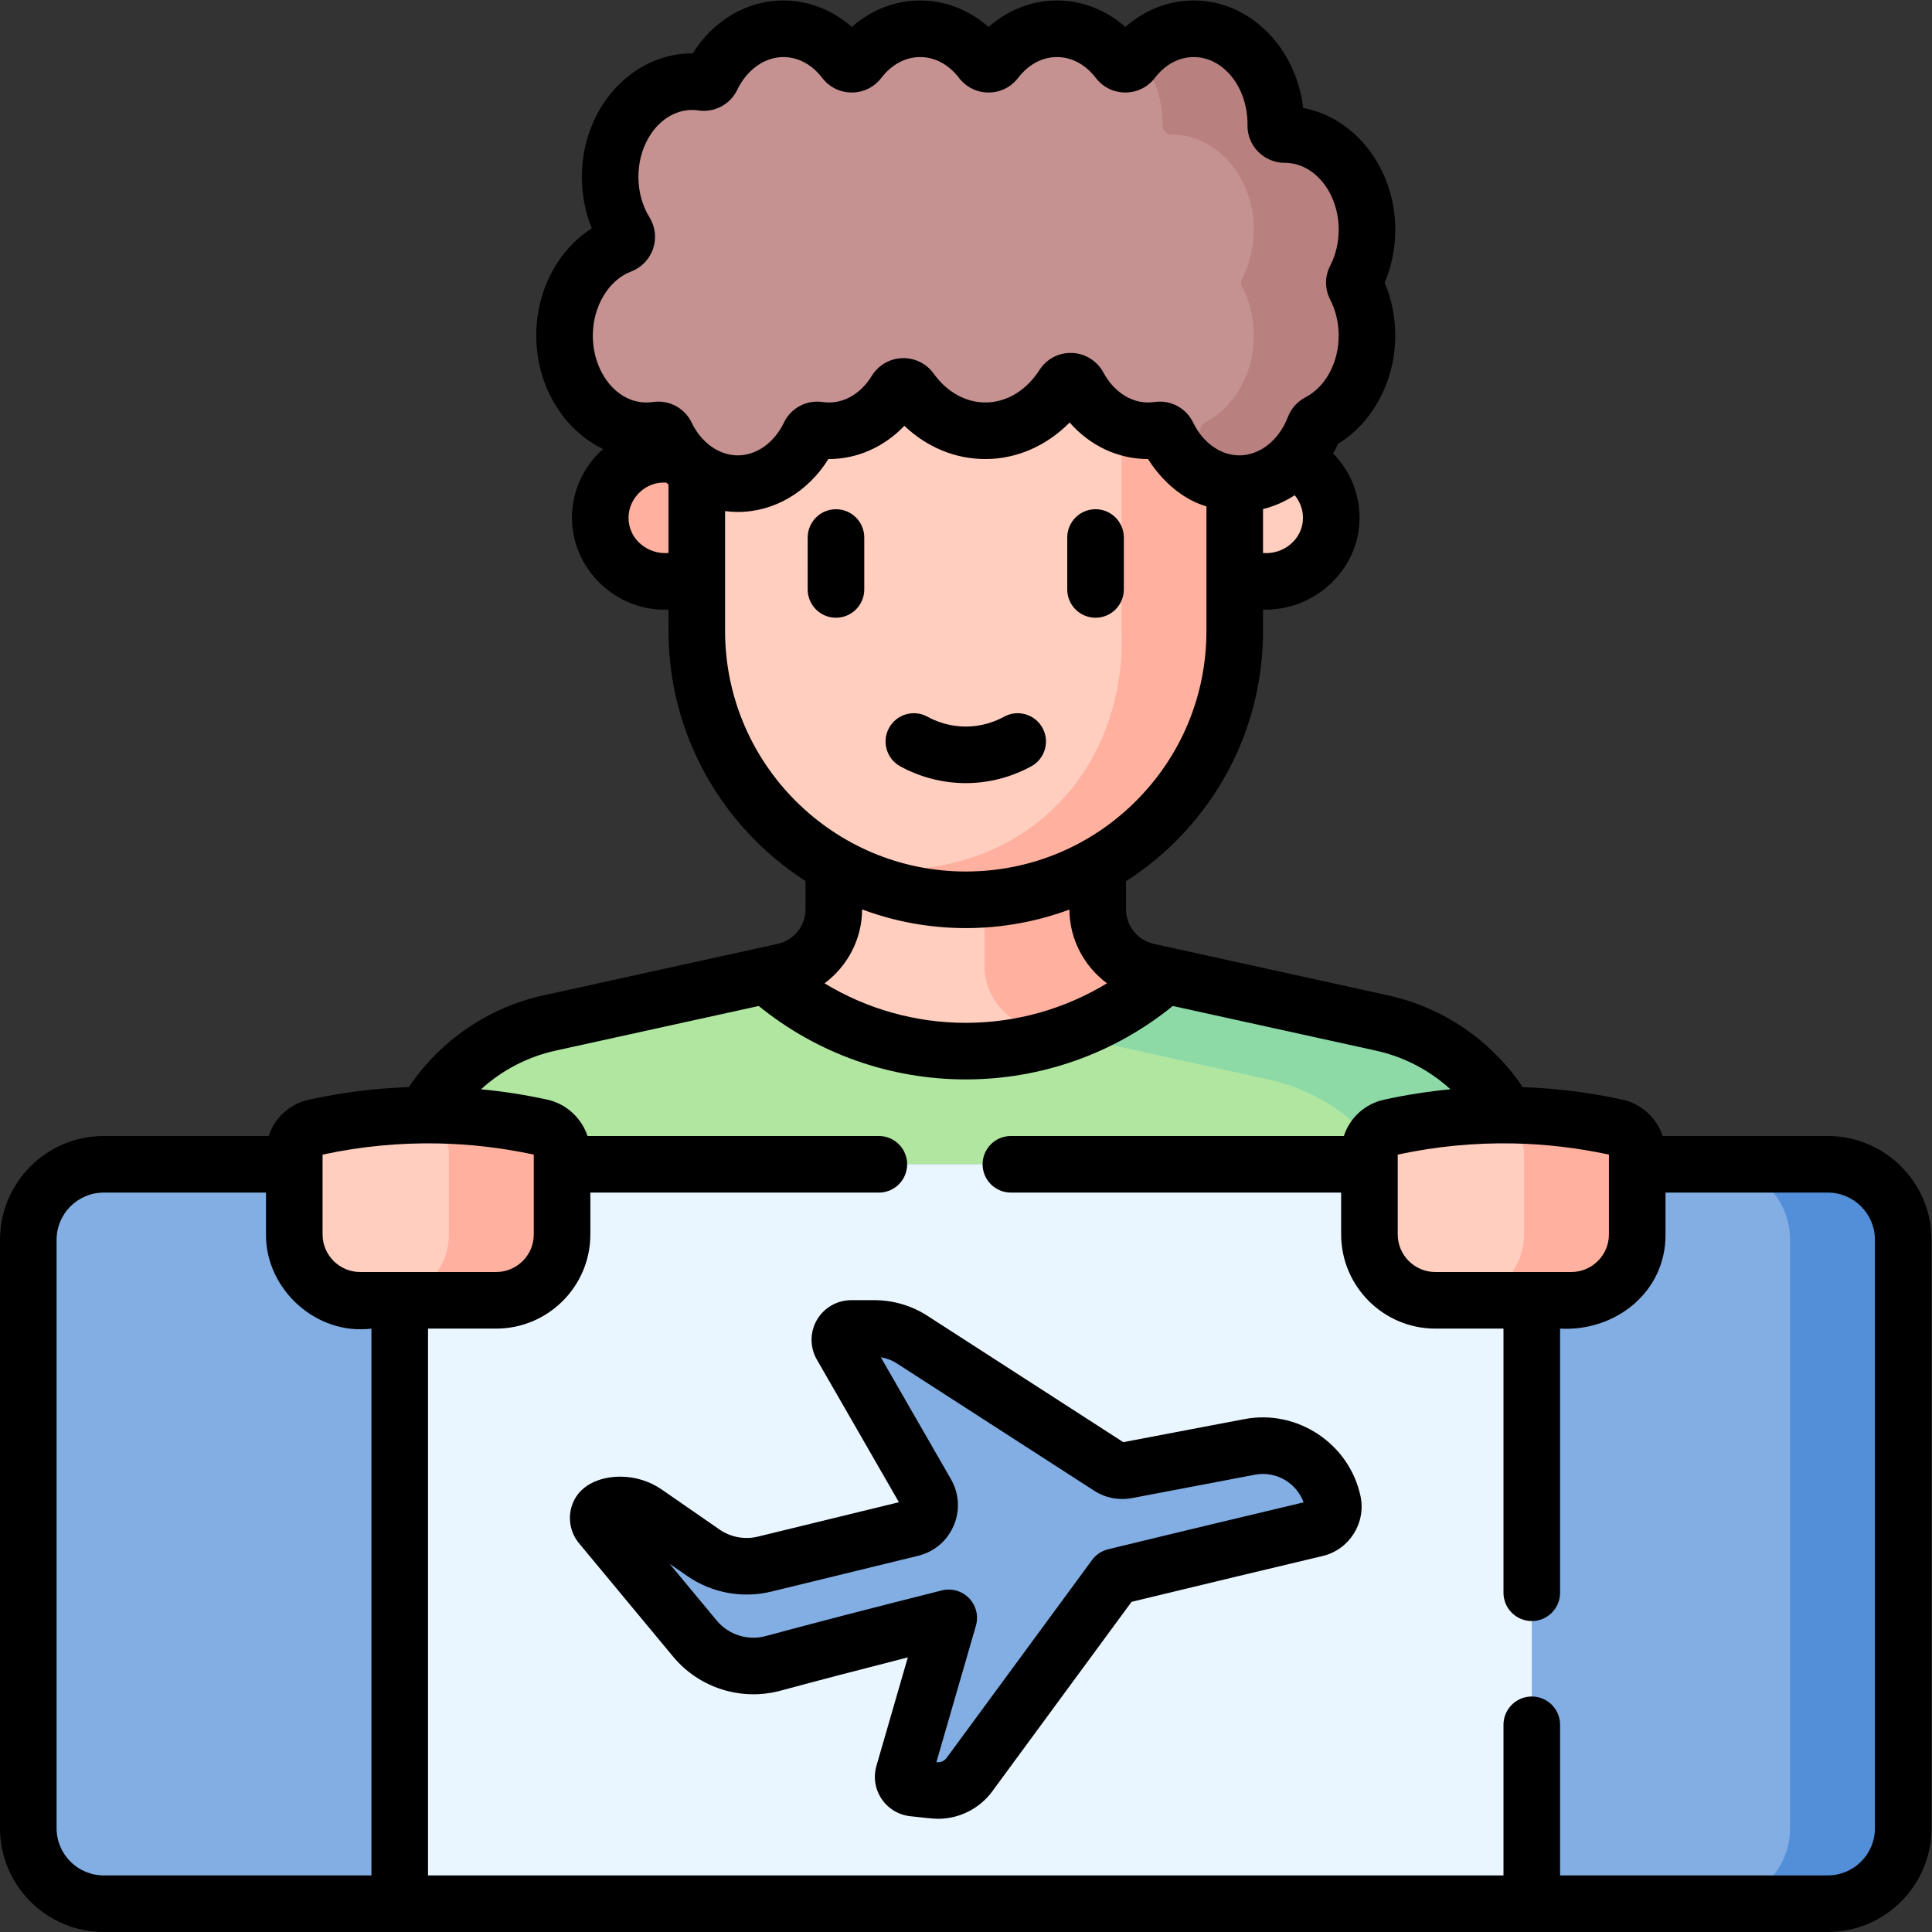
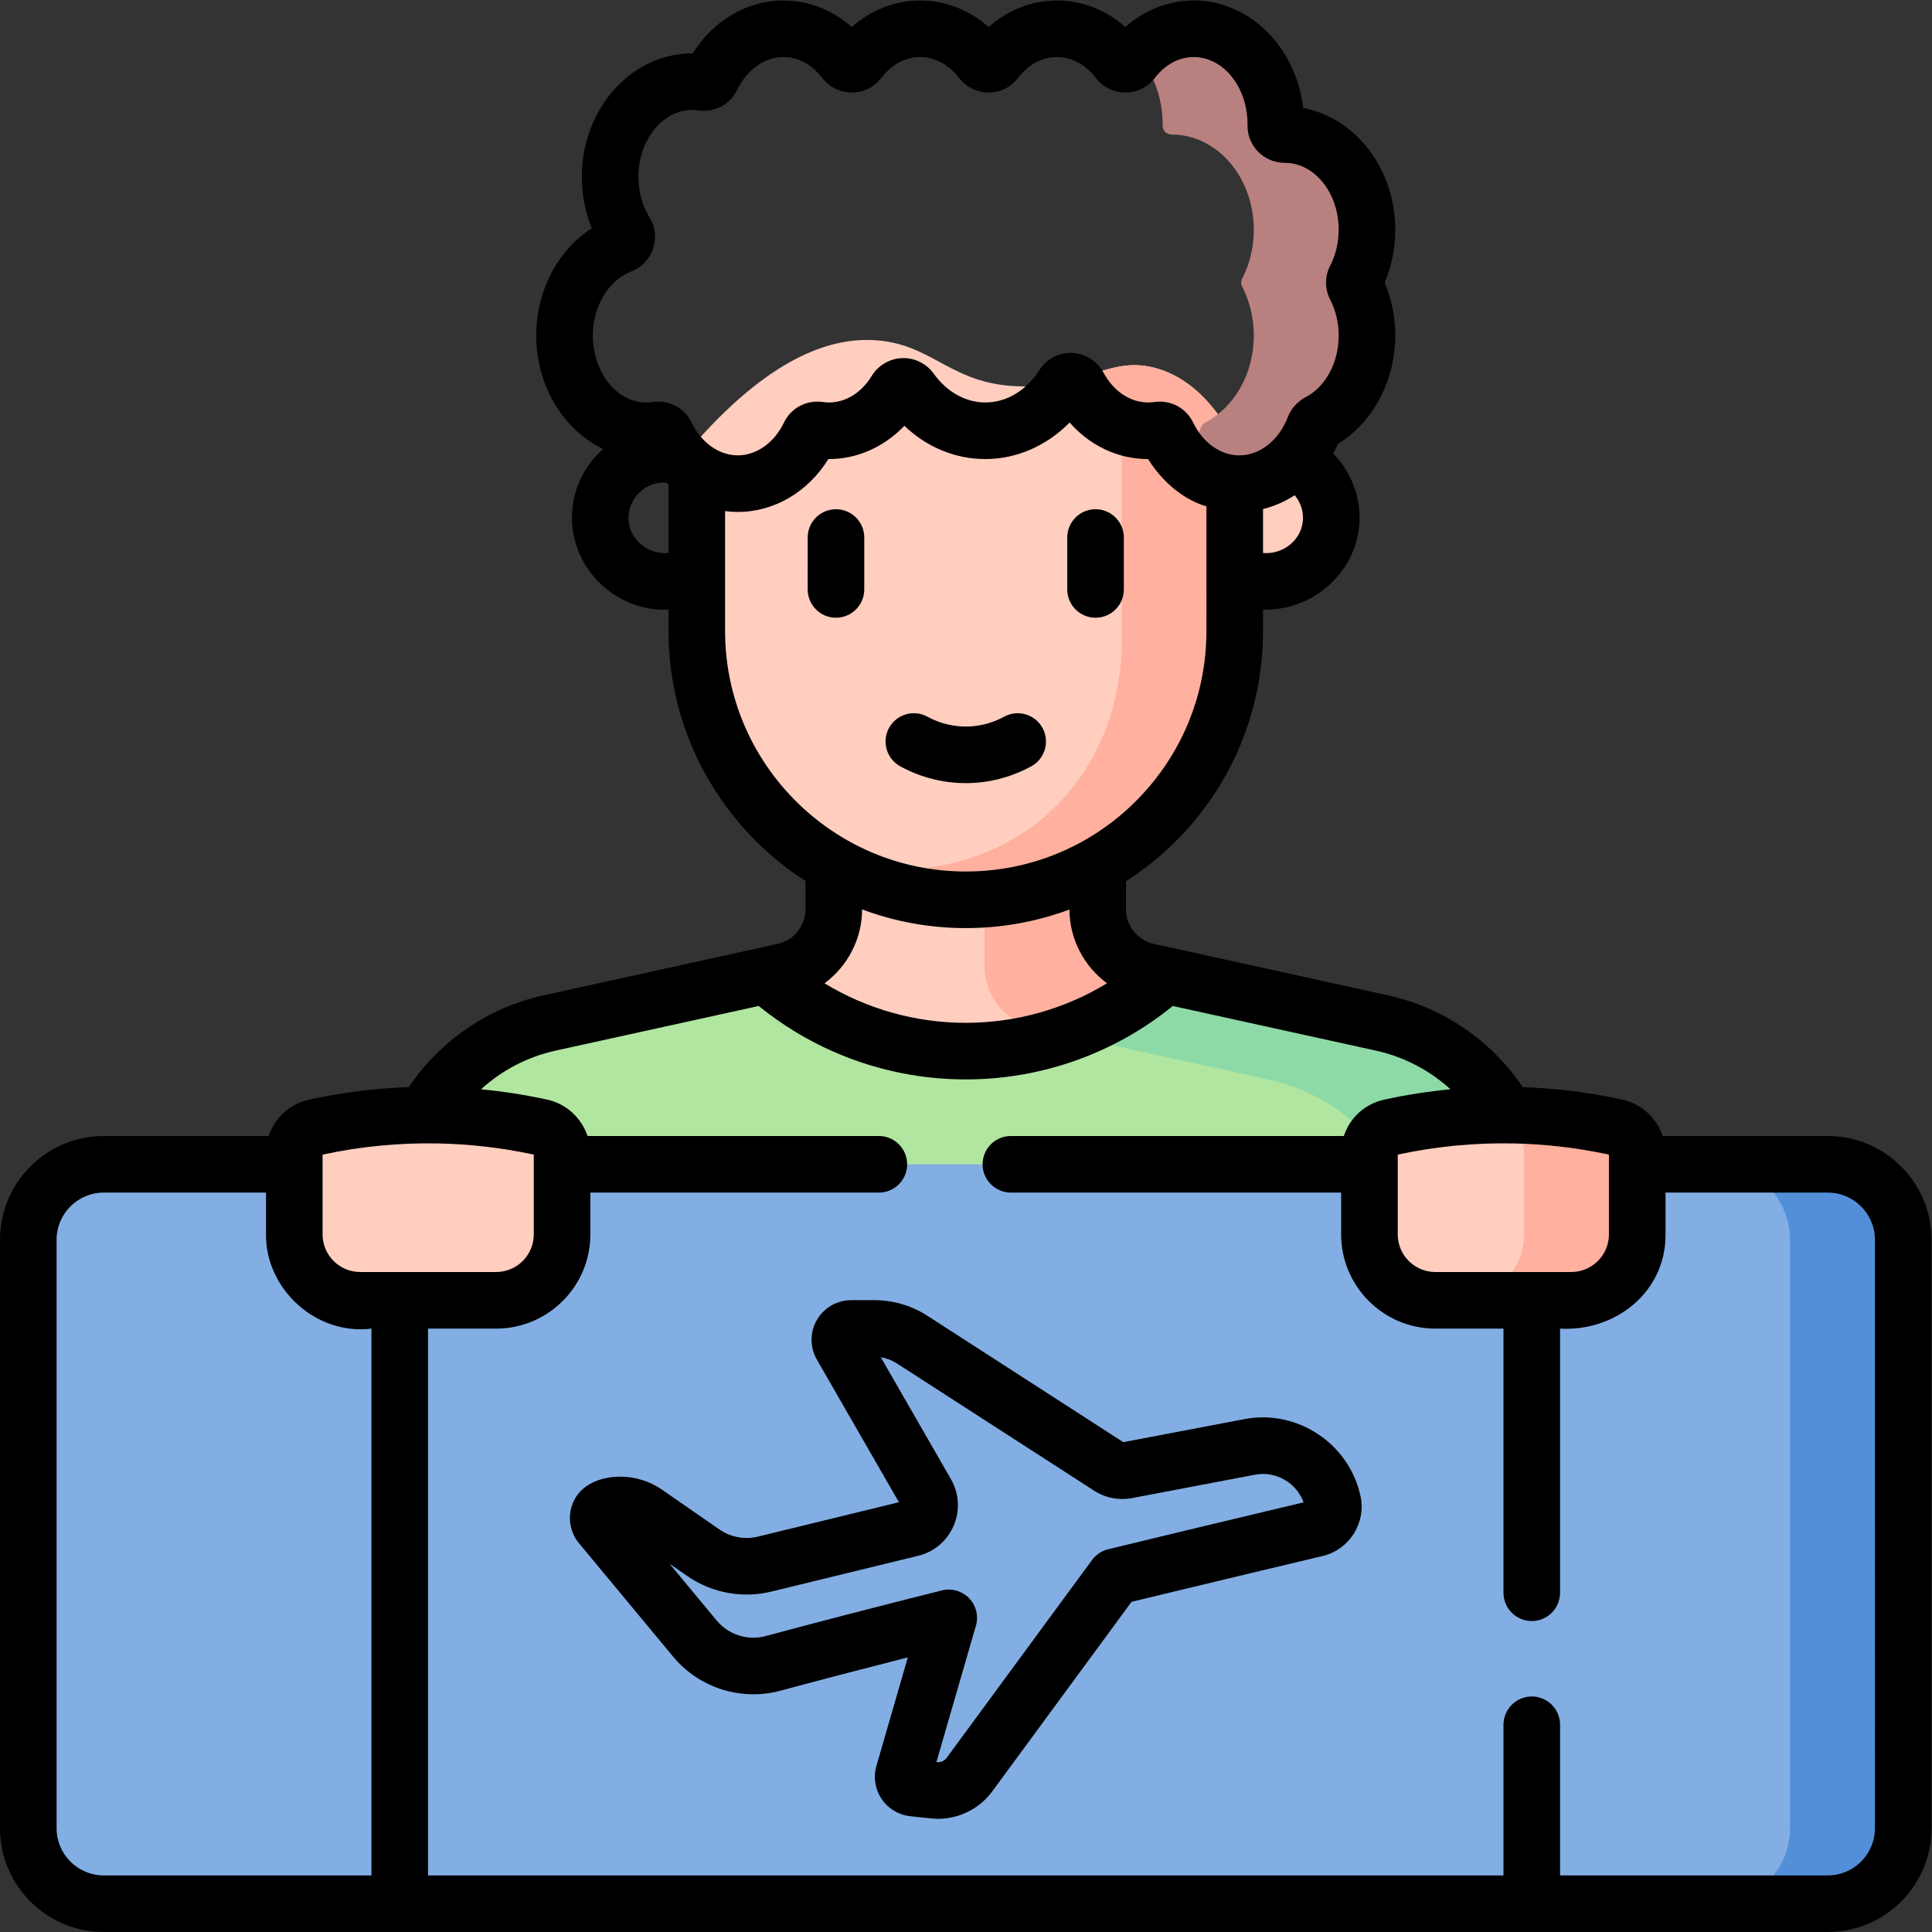
<svg xmlns="http://www.w3.org/2000/svg" version="1.1" id="svg3711" xml:space="preserve" width="682.667" height="682.667" viewBox="0 0 682.667 682.667">
  <rect x="0" y="0" width="682.667" height="682.667" fill="#333333" stroke="none" />
  <defs id="defs3715">
    <clipPath clipPathUnits="userSpaceOnUse" id="clipPath3725">
-       <path d="M 0,512 H 512 V 0 H 0 Z" id="path3723" />
+       <path d="M 0,512 H 512 V 0 H 0 " id="path3723" />
    </clipPath>
  </defs>
  <g id="g3717" transform="matrix(1.333,0,0,-1.333,0,682.667)">
    <g id="g3719">
      <g id="g3721" clip-path="url(#clipPath3725)">
        <g id="g3727" transform="translate(406.043,85.561)">
          <path d="m 0,0 v 106.003 c 0,23.749 -16.524,44.3 -39.72,49.397 l -62.101,13.649 c -7.732,1.699 -13.24,8.55 -13.24,16.466 v 21.35 h -69.964 v -21.35 c 0,-7.916 -5.508,-14.767 -13.24,-16.466 L -260.366,155.4 c -23.196,-5.097 -39.72,-25.648 -39.72,-49.397 V 0 Z" style="fill:#b0e6a0;fill-opacity:1;fill-rule:nonzero;stroke:none" id="path3729" />
        </g>
        <g id="g3731" transform="translate(366.323,240.961)">
          <path d="m 0,0 -62.102,13.648 c -7.731,1.7 -13.239,8.549 -13.239,16.466 v 21.351 h -30 V 15.114 c 0,-7.917 5.508,-14.766 13.239,-16.466 L -30,-15 C -6.805,-20.098 9.72,-40.648 9.72,-64.397 V -155.4 h 30 V -49.397 C 39.72,-25.648 23.195,-5.098 0,0" style="fill:#8ddaa7;fill-opacity:1;fill-rule:nonzero;stroke:none" id="path3733" />
        </g>
        <g id="g3735" transform="translate(203.14,253.59)">
          <path d="m 0,0 c 14.06,-12.51 32.57,-20.09 52.86,-20.09 20.29,0 38.8,7.58 52.86,20.09 l -4.638,1.02 C 93.35,2.719 87.842,9.568 87.842,17.485 V 38.836 H 17.878 V 17.485 C 17.878,9.568 12.37,2.719 4.638,1.02 Z" style="fill:#ffcebf;fill-opacity:1;fill-rule:nonzero;stroke:none" id="path3737" />
        </g>
        <g id="g3739" transform="translate(274.222,239.609)">
          <path d="M 0,0 7.859,-1.727 C 17.832,1.73 26.91,7.104 34.638,13.98 L 30,15 c -7.731,1.699 -13.24,8.549 -13.24,16.466 v 21.35 h -30 V 16.466 C -13.24,8.549 -7.731,1.699 0,0" style="fill:#ffb09e;fill-opacity:1;fill-rule:nonzero;stroke:none" id="path3741" />
        </g>
        <g id="g3743" transform="translate(327.303,395.167)">
          <path d="m 0,0 c -3.779,7.107 -10.182,16.197 -20.45,19.248 -12.32,3.66 -18.77,-4.769 -35.507,-4.713 -19.032,0.064 -23.536,11.007 -38.885,12.21 -11.036,0.864 -26.972,-3.361 -47.764,-26.745 v -50.259 c 0,-39.38 31.924,-71.303 71.303,-71.303 39.38,0 71.303,31.923 71.303,71.303 z" style="fill:#ffcebf;fill-opacity:1;fill-rule:nonzero;stroke:none" id="path3745" />
        </g>
        <g id="g3747" transform="translate(306.853,414.415)">
          <path d="m 0,0 c -8.78,2.608 -14.581,-0.922 -23.246,-3.146 6.439,-4.171 10.827,-10.705 13.696,-16.101 v -50.26 c 0.219,-4.435 0.886,-27.047 -16.086,-45.107 -23.601,-25.117 -58.718,-17.389 -60.198,-17.035 6.679,-3.67 15.947,-7.515 27.365,-8.752 2.669,-0.289 5.215,-0.411 7.616,-0.409 39.38,0 71.303,31.924 71.303,71.303 v 50.26 C 16.671,-12.141 10.269,-3.051 0,0" style="fill:#ffb09e;fill-opacity:1;fill-rule:nonzero;stroke:none" id="path3749" />
        </g>
        <g id="g3751" transform="translate(336.061,358.035)">
          <path d="M 0,0 H -8.758 V 33.659 H 0 c 9.294,0 16.83,-7.535 16.83,-16.83 C 16.83,7.535 9.294,0 0,0" style="fill:#ffcebf;fill-opacity:1;fill-rule:nonzero;stroke:none" id="path3753" />
        </g>
        <g id="g3755" transform="translate(175.939,358.035)">
-           <path d="M 0,0 H 8.758 V 33.659 H 0 c -9.294,0 -16.83,-7.535 -16.83,-16.83 C -16.83,7.535 -9.294,0 0,0" style="fill:#ffb09e;fill-opacity:1;fill-rule:nonzero;stroke:none" id="path3757" />
-         </g>
+           </g>
        <g id="g3759" transform="translate(484.5,7.5)">
          <path d="m 0,0 h -457 c -11.046,0 -20,8.954 -20,20 v 156 c 0,11.046 8.954,20 20,20 H 0 c 11.046,0 20,-8.954 20,-20 V 20 C 20,8.954 11.046,0 0,0" style="fill:#82aee3;fill-opacity:1;fill-rule:nonzero;stroke:none" id="path3761" />
        </g>
        <g id="g3763" transform="translate(484.5,203.5)">
          <path d="m 0,0 h -30 c 11.046,0 20,-8.954 20,-20 v -156 c 0,-11.046 -8.954,-20 -20,-20 H 0 c 11.046,0 20,8.954 20,20 V -20 C 20,-8.954 11.046,0 0,0" style="fill:#528fd8;fill-opacity:1;fill-rule:nonzero;stroke:none" id="path3765" />
        </g>
-         <path d="M 406.043,7.5 H 105.957 v 196 h 300.086 z" style="fill:#eaf6ff;fill-opacity:1;fill-rule:nonzero;stroke:none" id="path3767" />
        <g id="g3769" transform="translate(433.991,206.469)">
          <path d="m 0,0 v -21.552 c 0,-9.65 -7.823,-17.472 -17.473,-17.472 h -36.036 c -9.65,0 -17.473,7.822 -17.473,17.472 v 21.551 c 0,3.298 2.298,6.139 5.52,6.844 8.829,1.931 19.955,3.473 32.784,3.216 C -22.275,9.851 -13.115,8.506 -5.52,6.844 -2.298,6.139 0,3.297 0,0" style="fill:#ffcebf;fill-opacity:1;fill-rule:nonzero;stroke:none" id="path3771" />
        </g>
        <g id="g3773" transform="translate(428.472,213.312)">
          <path d="M 0,0 C -7.596,1.662 -16.756,3.006 -27.159,3.215 -33.555,3.344 -39.527,3.023 -45.003,2.432 -39.507,1.841 -34.476,0.979 -30,0 c 3.221,-0.705 5.52,-3.547 5.52,-6.844 v -21.552 c 0,-9.649 -7.823,-17.472 -17.473,-17.472 h 30 c 9.65,0 17.473,7.823 17.473,17.472 V -6.844 C 5.52,-3.547 3.221,-0.705 0,0" style="fill:#ffb09e;fill-opacity:1;fill-rule:nonzero;stroke:none" id="path3775" />
        </g>
        <g id="g3777" transform="translate(148.991,206.469)">
          <path d="m 0,0 v -21.552 c 0,-9.65 -7.823,-17.472 -17.473,-17.472 h -36.036 c -9.65,0 -17.473,7.822 -17.473,17.472 v 21.551 c 0,3.298 2.298,6.139 5.52,6.844 8.829,1.931 19.955,3.473 32.784,3.216 C -22.275,9.851 -13.115,8.506 -5.52,6.844 -2.298,6.139 0,3.297 0,0" style="fill:#ffcebf;fill-opacity:1;fill-rule:nonzero;stroke:none" id="path3779" />
        </g>
        <g id="g3781" transform="translate(143.472,213.312)">
-           <path d="M 0,0 C -7.596,1.662 -16.756,3.006 -27.159,3.215 -33.555,3.344 -39.527,3.023 -45.003,2.432 -39.507,1.841 -34.476,0.979 -30,0 c 3.221,-0.705 5.52,-3.547 5.52,-6.844 v -21.552 c 0,-9.649 -7.823,-17.472 -17.473,-17.472 h 30 c 9.65,0 17.473,7.823 17.473,17.472 V -6.844 C 5.52,-3.547 3.221,-0.705 0,0" style="fill:#ffb09e;fill-opacity:1;fill-rule:nonzero;stroke:none" id="path3783" />
-         </g>
+           </g>
        <g id="g3785" transform="translate(353.432,112.722)">
          <path d="m 0,0 c 0,-2.685 -1.828,-5.105 -4.542,-5.748 -10.797,-2.571 -34.992,-8.334 -53.373,-12.812 -12.854,-17.481 -25.694,-34.962 -38.541,-52.445 -2.185,-2.971 -5.791,-4.556 -9.455,-4.155 l -5.44,0.592 c -1.853,0.201 -3.075,2.025 -2.556,3.815 3.988,13.763 7.97,27.536 11.96,41.303 -16.511,-4.149 -32.607,-8.298 -46.568,-12.069 -7.598,-2.049 -15.689,0.514 -20.709,6.57 -9.254,11.145 -20.254,24.398 -24.946,30.052 -1.34,1.614 -0.654,4.086 1.336,4.753 1.234,0.415 2.523,0.623 3.814,0.623 2.371,0 4.756,-0.708 6.806,-2.128 4.392,-3.036 10.105,-6.998 15.246,-10.555 4.72,-3.264 10.619,-4.357 16.204,-2.999 12.975,3.163 25.951,6.327 38.926,9.49 4.085,0.993 6.07,5.635 3.978,9.283 l -22.55,39.195 c -1.151,2 0.293,4.496 2.6,4.496 h 6.153 c 3.549,0 7.02,-1.022 10.005,-2.949 17.51,-11.298 44.596,-28.765 52.316,-33.75 1.357,-0.878 3.006,-1.193 4.599,-0.893 l 32.592,6.199 C -12.054,17.789 -2.271,11.29 -0.128,1.243 -0.043,0.828 0,0.407 0,0" style="fill:#82aee3;fill-opacity:1;fill-rule:nonzero;stroke:none" id="path3787" />
        </g>
        <g id="g3789" transform="translate(362.355,451.221)">
-           <path d="m 0,0 c 0,13.938 -9.74,25.237 -21.754,25.237 h -0.028 c -1.332,-0.002 -2.414,1.049 -2.393,2.381 0.002,0.141 0.004,0.282 0.004,0.424 0,13.938 -9.741,25.237 -21.755,25.237 -6.461,0 -12.262,-3.269 -16.246,-8.458 -0.96,-1.251 -2.805,-1.251 -3.766,0 -3.983,5.189 -9.785,8.458 -16.246,8.458 -6.461,0 -12.261,-3.269 -16.245,-8.458 -0.961,-1.251 -2.805,-1.251 -3.766,0 -3.984,5.189 -9.785,8.458 -16.246,8.458 -6.461,0 -12.262,-3.269 -16.246,-8.458 -0.96,-1.251 -2.805,-1.251 -3.765,0 -3.984,5.189 -9.785,8.458 -16.246,8.458 -8.169,0 -15.282,-5.224 -19.001,-12.949 -0.441,-0.916 -1.431,-1.417 -2.437,-1.27 -0.896,0.13 -1.808,0.199 -2.734,0.199 -12.014,0 -21.754,-11.3 -21.754,-25.238 0,-5.474 1.504,-10.538 4.058,-14.672 0.78,-1.263 0.195,-2.89 -1.192,-3.419 -8.682,-3.314 -14.952,-12.79 -14.952,-23.971 0,-13.938 9.74,-25.238 21.754,-25.238 0.926,0 1.839,0.068 2.734,0.199 1.006,0.146 1.996,-0.355 2.437,-1.271 3.72,-7.724 10.833,-12.949 19.001,-12.949 8.168,0 15.282,5.225 19.001,12.949 0.441,0.916 1.431,1.417 2.437,1.271 0.895,-0.131 1.808,-0.199 2.734,-0.199 7.313,0 13.782,4.188 17.726,10.609 0.896,1.459 2.941,1.549 3.94,0.157 4.72,-6.577 11.83,-10.766 19.785,-10.766 8.461,0 15.964,4.739 20.655,12.051 0.972,1.517 3.186,1.414 4.04,-0.172 3.843,-7.133 10.669,-11.879 18.454,-11.879 0.926,0 1.838,0.068 2.734,0.199 1.006,0.146 1.996,-0.355 2.437,-1.271 3.719,-7.724 10.832,-12.949 19.001,-12.949 8.861,0 16.481,6.15 19.871,14.969 0.213,0.554 0.619,1.003 1.145,1.277 C -5.264,-47.1 0,-38.286 0,-28.041 c 0,4.751 -1.133,9.193 -3.101,12.988 -0.334,0.644 -0.334,1.42 0,2.065 C -1.133,-9.194 0,-4.751 0,0" style="fill:#c59191;fill-opacity:1;fill-rule:nonzero;stroke:none" id="path3791" />
-         </g>
+           </g>
        <g id="g3793" transform="translate(359.254,438.232)">
          <path d="m 0,0 c 1.968,3.795 3.101,8.237 3.101,12.988 0,13.939 -9.74,25.239 -21.754,25.239 h -0.028 c -1.332,-0.003 -2.414,1.047 -2.393,2.379 0.002,0.141 0.004,0.283 0.004,0.424 0,13.939 -9.741,25.238 -21.755,25.238 -5.817,0 -11.095,-2.657 -14.997,-6.972 4.156,-4.597 6.752,-11.077 6.752,-18.266 0,-0.141 -0.002,-0.283 -0.004,-0.424 -0.021,-1.332 1.061,-2.382 2.393,-2.379 h 0.028 c 12.014,0 21.754,-11.3 21.754,-25.239 0,-4.751 -1.133,-9.193 -3.101,-12.988 -0.333,-0.645 -0.333,-1.42 0,-2.064 1.968,-3.795 3.101,-8.239 3.101,-12.989 0,-10.245 -5.264,-19.058 -12.824,-23.011 -0.526,-0.276 -0.932,-0.725 -1.145,-1.278 -1.163,-3.027 -2.834,-5.728 -4.873,-7.985 3.903,-4.321 9.18,-6.985 15.002,-6.985 8.862,0 16.481,6.15 19.871,14.97 0.213,0.553 0.619,1.002 1.145,1.278 7.56,3.953 12.824,12.766 12.824,23.011 0,4.75 -1.133,9.194 -3.101,12.989 C -0.333,-1.42 -0.333,-0.645 0,0" style="fill:#b98080;fill-opacity:1;fill-rule:nonzero;stroke:none" id="path3795" />
        </g>
        <g id="g3797" transform="translate(290.402,348.383)">
          <path d="m 0,0 c 4.142,0 7.5,3.357 7.5,7.5 v 13.761 c 0,4.142 -3.358,7.5 -7.5,7.5 -4.142,0 -7.5,-3.358 -7.5,-7.5 V 7.5 C -7.5,3.357 -4.142,0 0,0 m 3.339,-246.934 c -1.712,-0.417 -3.223,-1.423 -4.267,-2.843 -8.976,-12.208 -17.946,-24.416 -26.915,-36.624 l -11.624,-15.821 c -0.6,-0.815 -1.595,-1.259 -2.603,-1.143 l -0.114,0.012 10.47,36.154 c 0.747,2.58 0.058,5.362 -1.807,7.295 -1.864,1.933 -4.621,2.721 -7.225,2.066 -17.974,-4.516 -33.684,-8.588 -46.692,-12.1 -4.753,-1.282 -9.848,0.333 -12.986,4.119 l -12.491,15.047 4.711,-3.262 c 6.478,-4.479 14.586,-5.98 22.246,-4.117 l 38.921,9.489 c 4.257,1.035 7.691,3.938 9.421,7.966 1.733,4.033 1.474,8.529 -0.714,12.345 l -18.593,32.318 c 1.502,-0.237 2.942,-0.784 4.234,-1.618 l 25.567,-16.494 c 11.636,-7.504 22.343,-14.411 26.741,-17.251 2.981,-1.929 6.555,-2.627 10.075,-1.964 l 32.594,6.199 c 5.536,1.057 11.01,-2.188 12.858,-7.334 -11.163,-2.658 -34.132,-8.133 -51.807,-12.439 m 36.144,34.509 -32.129,-6.111 c -4.631,2.991 -15.051,9.712 -26.345,16.997 l -25.563,16.489 c -4.203,2.715 -9.069,4.15 -14.073,4.15 h -6.154 c -3.736,0 -7.219,-2.009 -9.089,-5.244 -1.871,-3.234 -1.875,-7.254 -0.012,-10.493 l 21.762,-37.825 -37.386,-9.114 c -3.502,-0.853 -7.209,-0.165 -10.166,1.879 -5.216,3.605 -10.578,7.32 -15.24,10.551 -3.269,2.265 -7.1,3.463 -11.078,3.463 -5.552,0 -11.309,-2.339 -12.942,-8.079 -0.949,-3.336 -0.193,-6.921 2.02,-9.587 l 24.943,-30.047 c 6.871,-8.29 18.033,-11.831 28.439,-9.024 9.776,2.64 21.094,5.599 33.769,8.829 l -8.32,-28.734 c -0.866,-2.987 -0.371,-6.183 1.36,-8.766 1.731,-2.585 4.498,-4.259 7.589,-4.595 1.495,-0.162 5.922,-0.696 7.358,-0.696 5.628,0.001 11.014,2.684 14.392,7.275 l 11.627,15.825 c 8.43,11.472 16.859,22.946 25.295,34.419 18.144,4.409 40.76,9.795 50.676,12.156 7.069,1.684 11.531,8.767 10.02,15.853 -2.97,13.928 -16.769,23.094 -30.753,20.429 m -53.549,183.222 c -1.993,3.632 -6.552,4.962 -10.183,2.968 -2.213,-1.215 -5.814,-2.659 -10.374,-2.605 -4.368,0.045 -7.813,1.442 -9.933,2.605 -3.633,1.994 -8.191,0.663 -10.183,-2.968 -1.992,-3.632 -0.663,-8.191 2.969,-10.183 5.309,-2.912 11.322,-4.456 17.367,-4.456 7.631,0 13.645,2.413 17.369,4.456 3.631,1.992 4.96,6.551 2.968,10.183 m -54.739,57.964 c -4.142,0 -7.5,-3.358 -7.5,-7.5 V 7.5 c 0,-4.143 3.358,-7.5 7.5,-7.5 4.142,0 7.5,3.357 7.5,7.5 v 13.761 c 0,4.142 -3.358,7.5 -7.5,7.5 m 275.403,-349.644 c 0,-6.892 -5.608,-12.5 -12.5,-12.5 h -70.96 v 39.927 c 0,4.143 -3.358,7.5 -7.5,7.5 -4.142,0 -7.5,-3.357 -7.5,-7.5 v -39.927 h -285.08 v 144.945 h 18.058 c 13.77,0 24.973,11.203 24.973,24.972 v 11.083 h 76.474 c 4.143,0 7.5,3.358 7.5,7.5 0,4.143 -3.357,7.5 -7.5,7.5 h -77.223 c -1.589,4.752 -5.589,8.528 -10.668,9.639 -5.786,1.266 -11.661,2.181 -17.562,2.746 5.529,5.041 12.336,8.617 19.778,10.25 l 53.83,11.832 c 15.478,-12.579 34.815,-19.467 54.88,-19.467 20.064,0 39.401,6.888 54.88,19.467 l 53.832,-11.832 c 7.44,-1.633 14.247,-5.208 19.774,-10.25 -5.898,-0.565 -11.765,-1.479 -17.561,-2.747 -5.175,-1.132 -9.139,-4.852 -10.693,-9.638 h -88.267 c -4.142,0 -7.5,-3.357 -7.5,-7.5 0,-4.142 3.358,-7.5 7.5,-7.5 h 87.543 v -11.083 c 0,-13.769 11.204,-24.972 24.974,-24.972 h 18.058 v -70.018 c 0,-4.143 3.358,-7.5 7.5,-7.5 4.142,0 7.5,3.357 7.5,7.5 v 70.018 c 14.573,-0.831 28.036,9.591 27.951,24.972 v 11.083 h 43.009 c 6.892,0 12.5,-5.607 12.5,-12.5 z m -398.54,-12.5 h -70.96 c -6.893,0 -12.5,5.608 -12.5,12.5 v 156 c 0,6.893 5.607,12.5 12.5,12.5 h 43.008 v -11.083 c -0.134,-14.36 13.133,-26.797 27.952,-24.972 z m -12.952,191.067 c 10.069,2.172 20.376,3.168 30.655,2.962 8.488,-0.169 17.008,-1.166 25.328,-2.961 -0.003,-0.017 0,-21.151 0,-21.151 0,-5.499 -4.474,-9.972 -9.973,-9.972 h -36.036 c -5.499,0 -9.974,4.473 -9.974,9.972 z m 207.928,45.41 c -11.201,-6.814 -24.124,-10.477 -37.436,-10.477 -13.313,0 -26.236,3.663 -37.437,10.477 6.072,4.499 9.951,11.716 9.956,19.587 8.562,-3.197 17.819,-4.953 27.481,-4.953 9.534,0 18.803,1.697 27.481,4.918 0.017,-7.857 3.892,-15.06 9.955,-19.552 M -98.202,-3.473 v 31.734 c 1.111,-0.144 2.235,-0.223 3.371,-0.223 9.661,0 18.589,5.29 24.015,14.021 7.567,-0.035 14.742,3.168 20.14,8.811 5.945,-5.662 13.496,-8.811 21.468,-8.811 8.317,0 16.281,3.527 22.337,9.688 5.417,-6.164 12.821,-9.688 20.812,-9.688 0,0 5.415,-9.592 15.456,-12.541 V -3.473 c 0,-17.036 -6.635,-33.059 -18.683,-45.117 -11.974,-11.984 -28.015,-18.682 -45.116,-18.682 -35.18,0 -63.8,28.62 -63.8,63.799 m -8.872,55.213 c -1.866,3.877 -5.993,6.068 -10.28,5.439 -8.698,-1.276 -15.903,7.256 -15.903,17.618 0,7.713 4.164,14.688 10.125,16.964 2.77,1.056 4.902,3.266 5.848,6.063 0.941,2.779 0.595,5.806 -0.948,8.303 -1.923,3.114 -2.939,6.825 -2.939,10.732 0,9.781 6.394,17.738 14.254,17.738 0.547,0 1.102,-0.04 1.652,-0.121 4.28,-0.62 8.409,1.561 10.277,5.439 2.584,5.367 7.275,8.702 12.242,8.702 3.905,0 7.562,-1.962 10.296,-5.523 1.888,-2.461 4.743,-3.872 7.832,-3.873 h 10e-4 c 3.089,0 5.943,1.411 7.832,3.871 2.736,3.563 6.392,5.525 10.297,5.525 3.904,0 7.561,-1.962 10.297,-5.525 1.889,-2.46 4.743,-3.871 7.832,-3.871 3.088,0 5.942,1.411 7.831,3.871 2.736,3.563 6.393,5.525 10.297,5.525 3.904,0 7.562,-1.962 10.297,-5.525 1.889,-2.46 4.744,-3.871 7.832,-3.871 3.088,0 5.943,1.411 7.831,3.871 2.736,3.563 6.393,5.525 10.297,5.525 7.861,0 14.255,-7.957 14.255,-17.737 l -0.002,-0.306 c -0.042,-2.657 0.961,-5.161 2.825,-7.052 1.847,-1.874 4.42,-2.947 7.08,-2.947 h 0.014 c 7.86,0 14.255,-7.957 14.255,-17.737 0,-3.39 -0.781,-6.687 -2.263,-9.542 -1.452,-2.807 -1.451,-6.156 0.004,-8.964 1.477,-2.85 2.259,-6.146 2.259,-9.535 0,-7.147 -3.454,-13.57 -8.794,-16.363 -2.148,-1.121 -3.808,-2.981 -4.676,-5.236 -2.373,-6.172 -7.425,-10.16 -12.871,-10.16 -4.967,0 -9.658,3.335 -12.244,8.705 -1.655,3.435 -5.087,5.541 -8.828,5.541 -1.025,0 -2.07,-0.225 -3.099,-0.225 -4.743,0 -9.174,2.966 -11.851,7.934 -1.652,3.069 -4.835,5.057 -8.307,5.19 -3.501,0.129 -6.747,-1.558 -8.65,-4.524 -3.506,-5.466 -8.733,-8.6 -14.341,-8.6 -5.217,0 -10.208,2.784 -13.692,7.638 -1.933,2.694 -5.052,4.22 -8.358,4.115 -3.309,-0.12 -6.325,-1.883 -8.067,-4.719 -3.083,-5.021 -7.965,-7.655 -12.987,-6.913 -4.284,0.618 -8.411,-1.564 -10.276,-5.439 -2.585,-5.368 -7.276,-8.703 -12.243,-8.703 -4.967,0 -9.659,3.335 -12.243,8.702 m -6.128,-34.583 c -5.52,-0.459 -10.59,3.647 -10.59,9.321 0,5.329 4.676,9.746 10.035,9.33 0.183,-0.174 0.368,-0.345 0.555,-0.514 z m 157.599,0 v 11.647 c 2.978,0.729 5.802,1.979 8.397,3.663 1.383,-1.653 2.194,-3.757 2.194,-5.989 0,-5.639 -5.101,-9.781 -10.591,-9.321 m 66.364,-156.511 c 8.488,-0.169 17.008,-1.166 25.328,-2.961 v -21.151 c 0,-5.499 -4.474,-9.972 -9.973,-9.972 H 90.08 c -5.499,0 -9.974,4.473 -9.974,9.972 v 21.15 c 10.069,2.172 20.374,3.168 30.655,2.962 m 83.337,1.971 H 150.34 c -1.589,4.752 -5.589,8.528 -10.668,9.639 -8.684,1.9 -17.567,3.008 -26.437,3.316 -8.302,12.344 -21.09,21.123 -35.707,24.33 l -62.1,13.651 c -4.259,0.936 -7.35,4.782 -7.35,9.144 v 7.451 c 4.729,3.039 9.175,6.588 13.245,10.659 14.88,14.891 23.074,34.679 23.074,55.72 v 5.63 c 13.529,-0.438 25.591,10.517 25.591,24.321 0,6.495 -2.605,12.588 -7.006,17.065 0.455,0.822 0.889,1.662 1.281,2.536 9.285,5.698 15.19,16.751 15.19,28.718 0,4.864 -0.965,9.66 -2.807,14.02 1.842,4.361 2.807,9.157 2.807,14.021 0,16.196 -10.566,29.683 -24.416,32.284 -1.865,16.055 -14.164,28.495 -29.011,28.495 -6.643,0 -13.011,-2.509 -18.128,-7.026 -5.117,4.517 -11.485,7.026 -18.129,7.026 -6.644,0 -13.011,-2.509 -18.128,-7.026 -5.118,4.517 -11.485,7.026 -18.129,7.026 -6.644,0 -13.012,-2.509 -18.129,-7.026 -5.117,4.517 -11.485,7.026 -18.129,7.026 -9.662,0 -18.591,-5.291 -24.015,-14.02 h -0.156 c -16.131,0 -29.254,-14.686 -29.254,-32.738 0,-4.755 0.903,-9.382 2.642,-13.63 -8.987,-5.74 -14.728,-16.52 -14.728,-28.432 0,-13.469 7.308,-25.061 17.717,-30.08 -5.055,-4.462 -8.252,-10.983 -8.252,-18.239 0,-13.703 11.87,-24.976 25.59,-24.321 v -5.63 c 0,-27.813 14.497,-52.289 36.32,-66.316 v -7.514 c 0,-4.362 -3.092,-8.208 -7.351,-9.144 l -62.097,-13.651 c -14.616,-3.207 -27.403,-11.984 -35.705,-24.324 -8.884,-0.308 -17.744,-1.42 -26.442,-3.323 -5.175,-1.132 -9.139,-4.852 -10.693,-9.638 h -43.732 c -15.164,0 -27.5,-12.336 -27.5,-27.5 v -156 c 0,-15.164 12.336,-27.5 27.5,-27.5 h 457 c 15.163,0 27.5,12.336 27.5,27.5 v 156 c 0,15.164 -12.337,27.5 -27.5,27.5" style="fill:#000000;fill-opacity:1;fill-rule:nonzero;stroke:none" id="path3799" />
        </g>
      </g>
    </g>
  </g>
</svg>